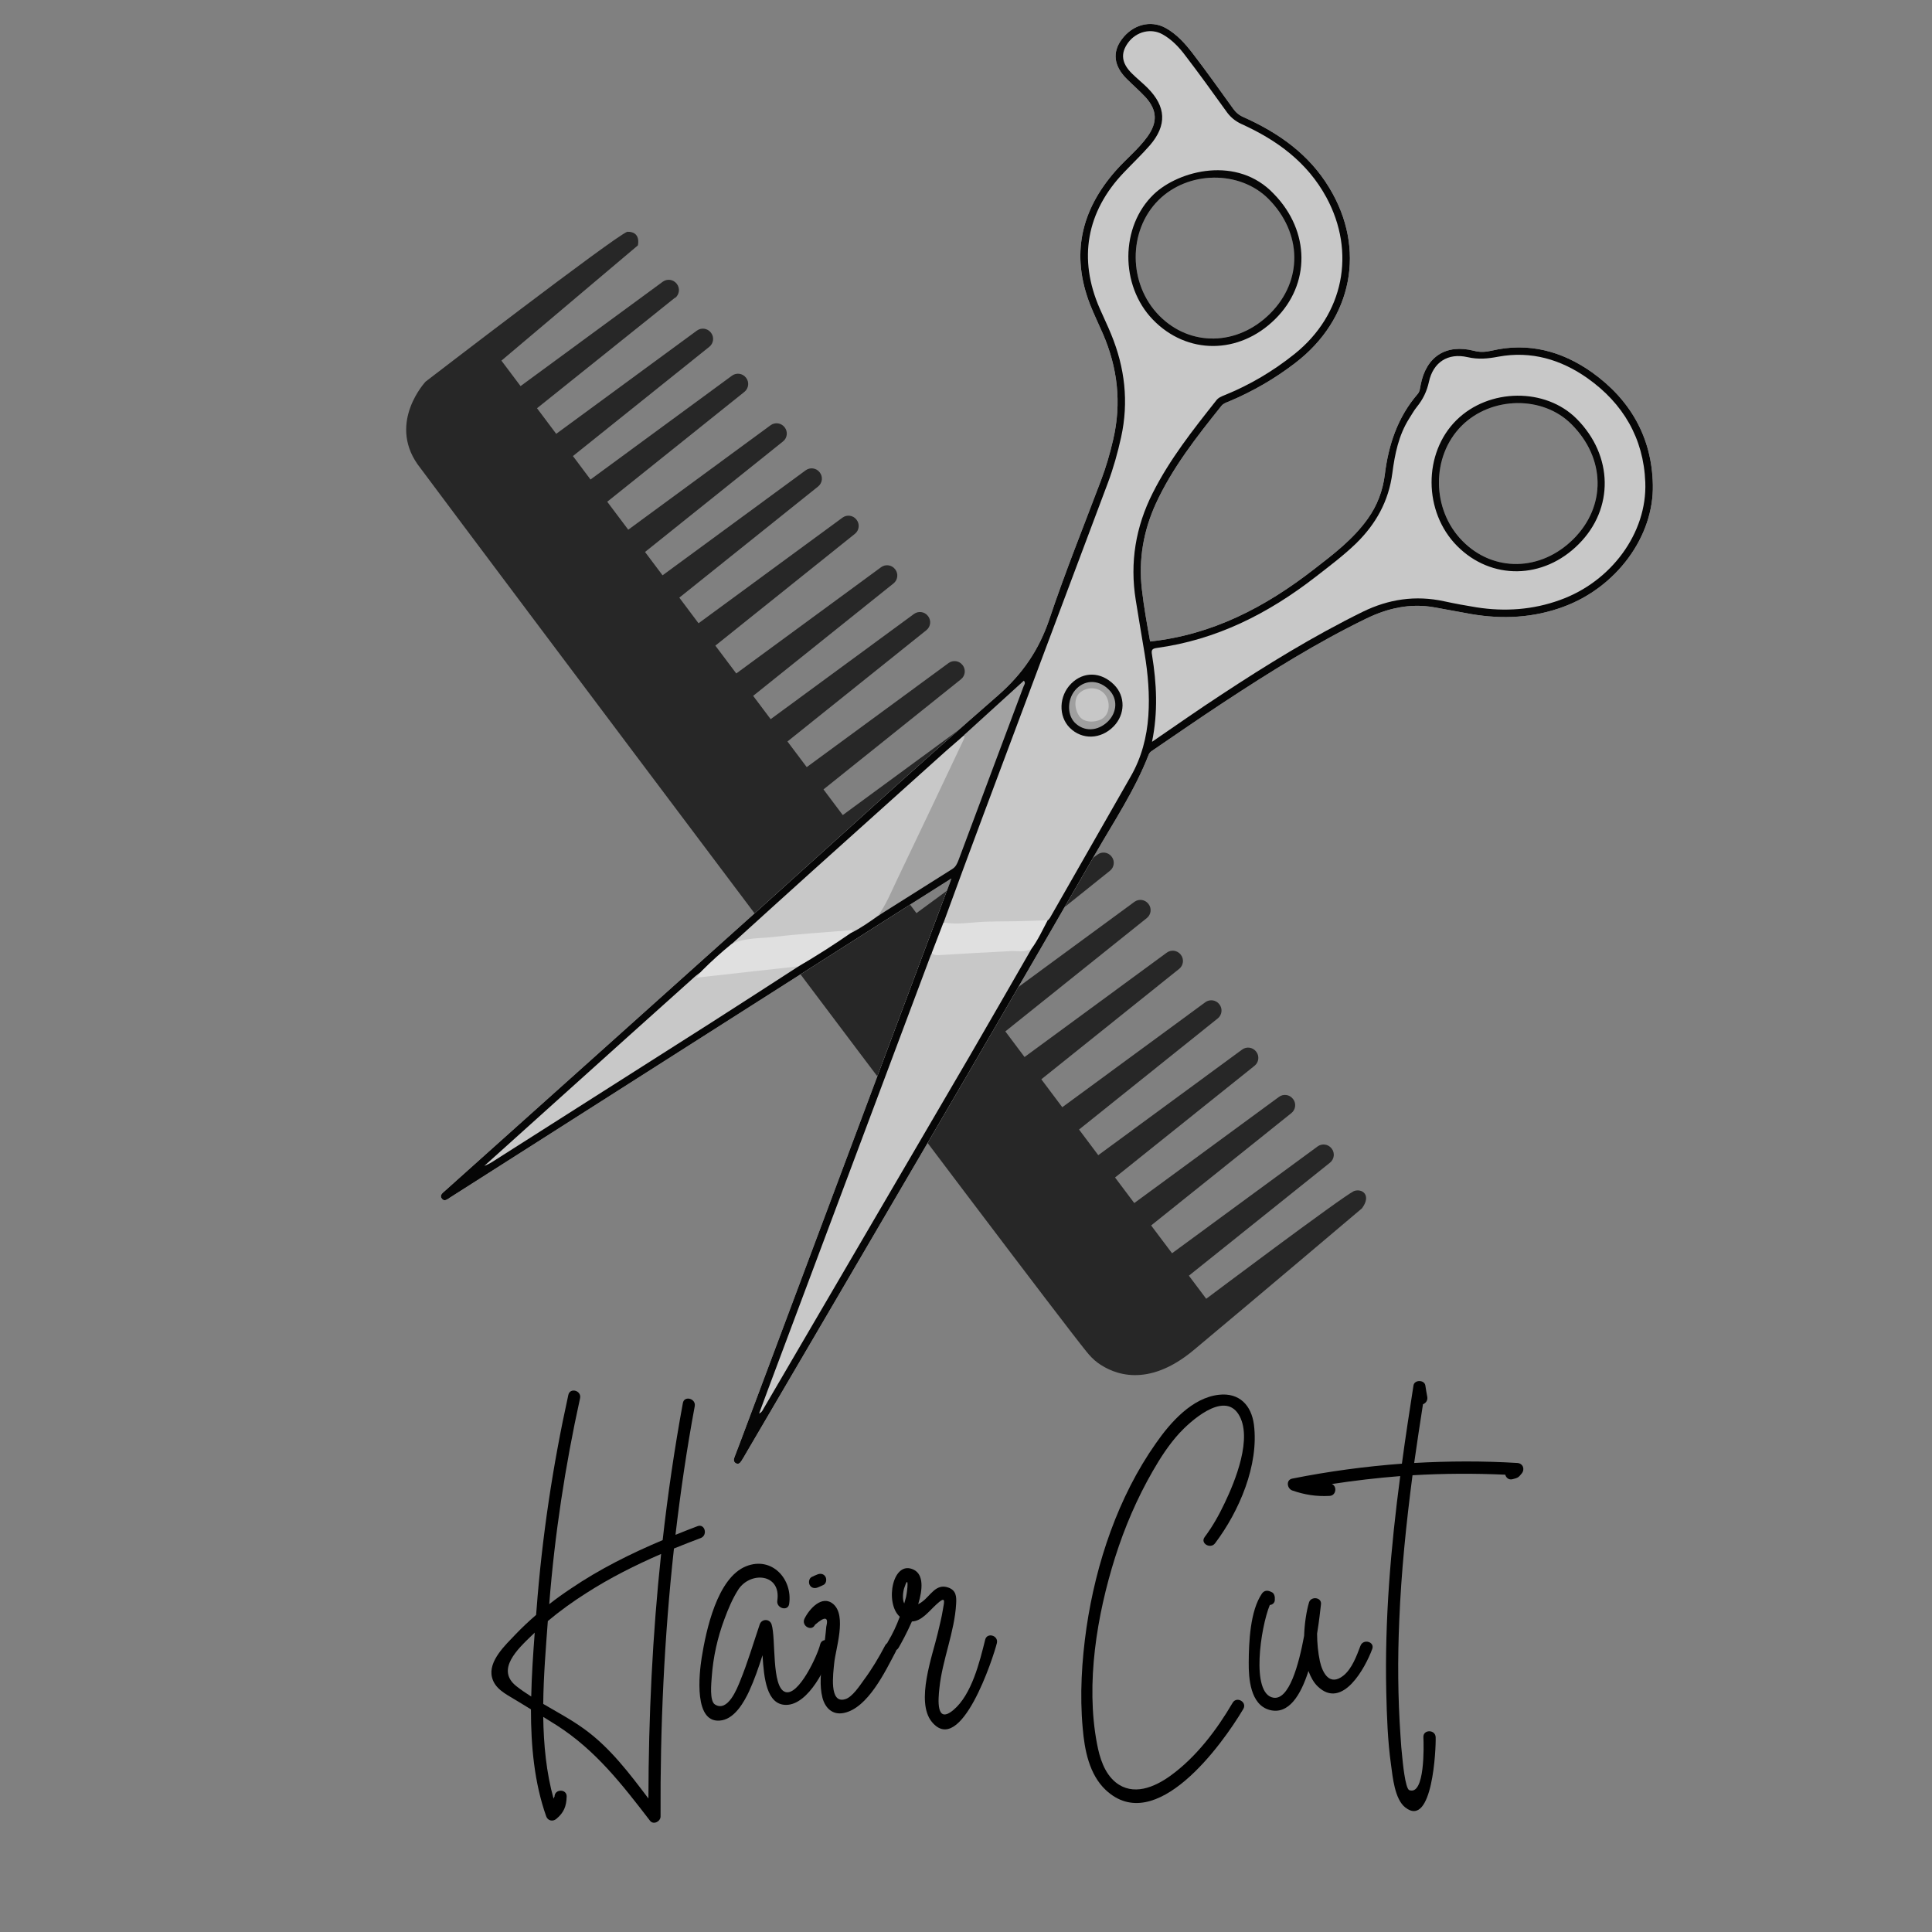
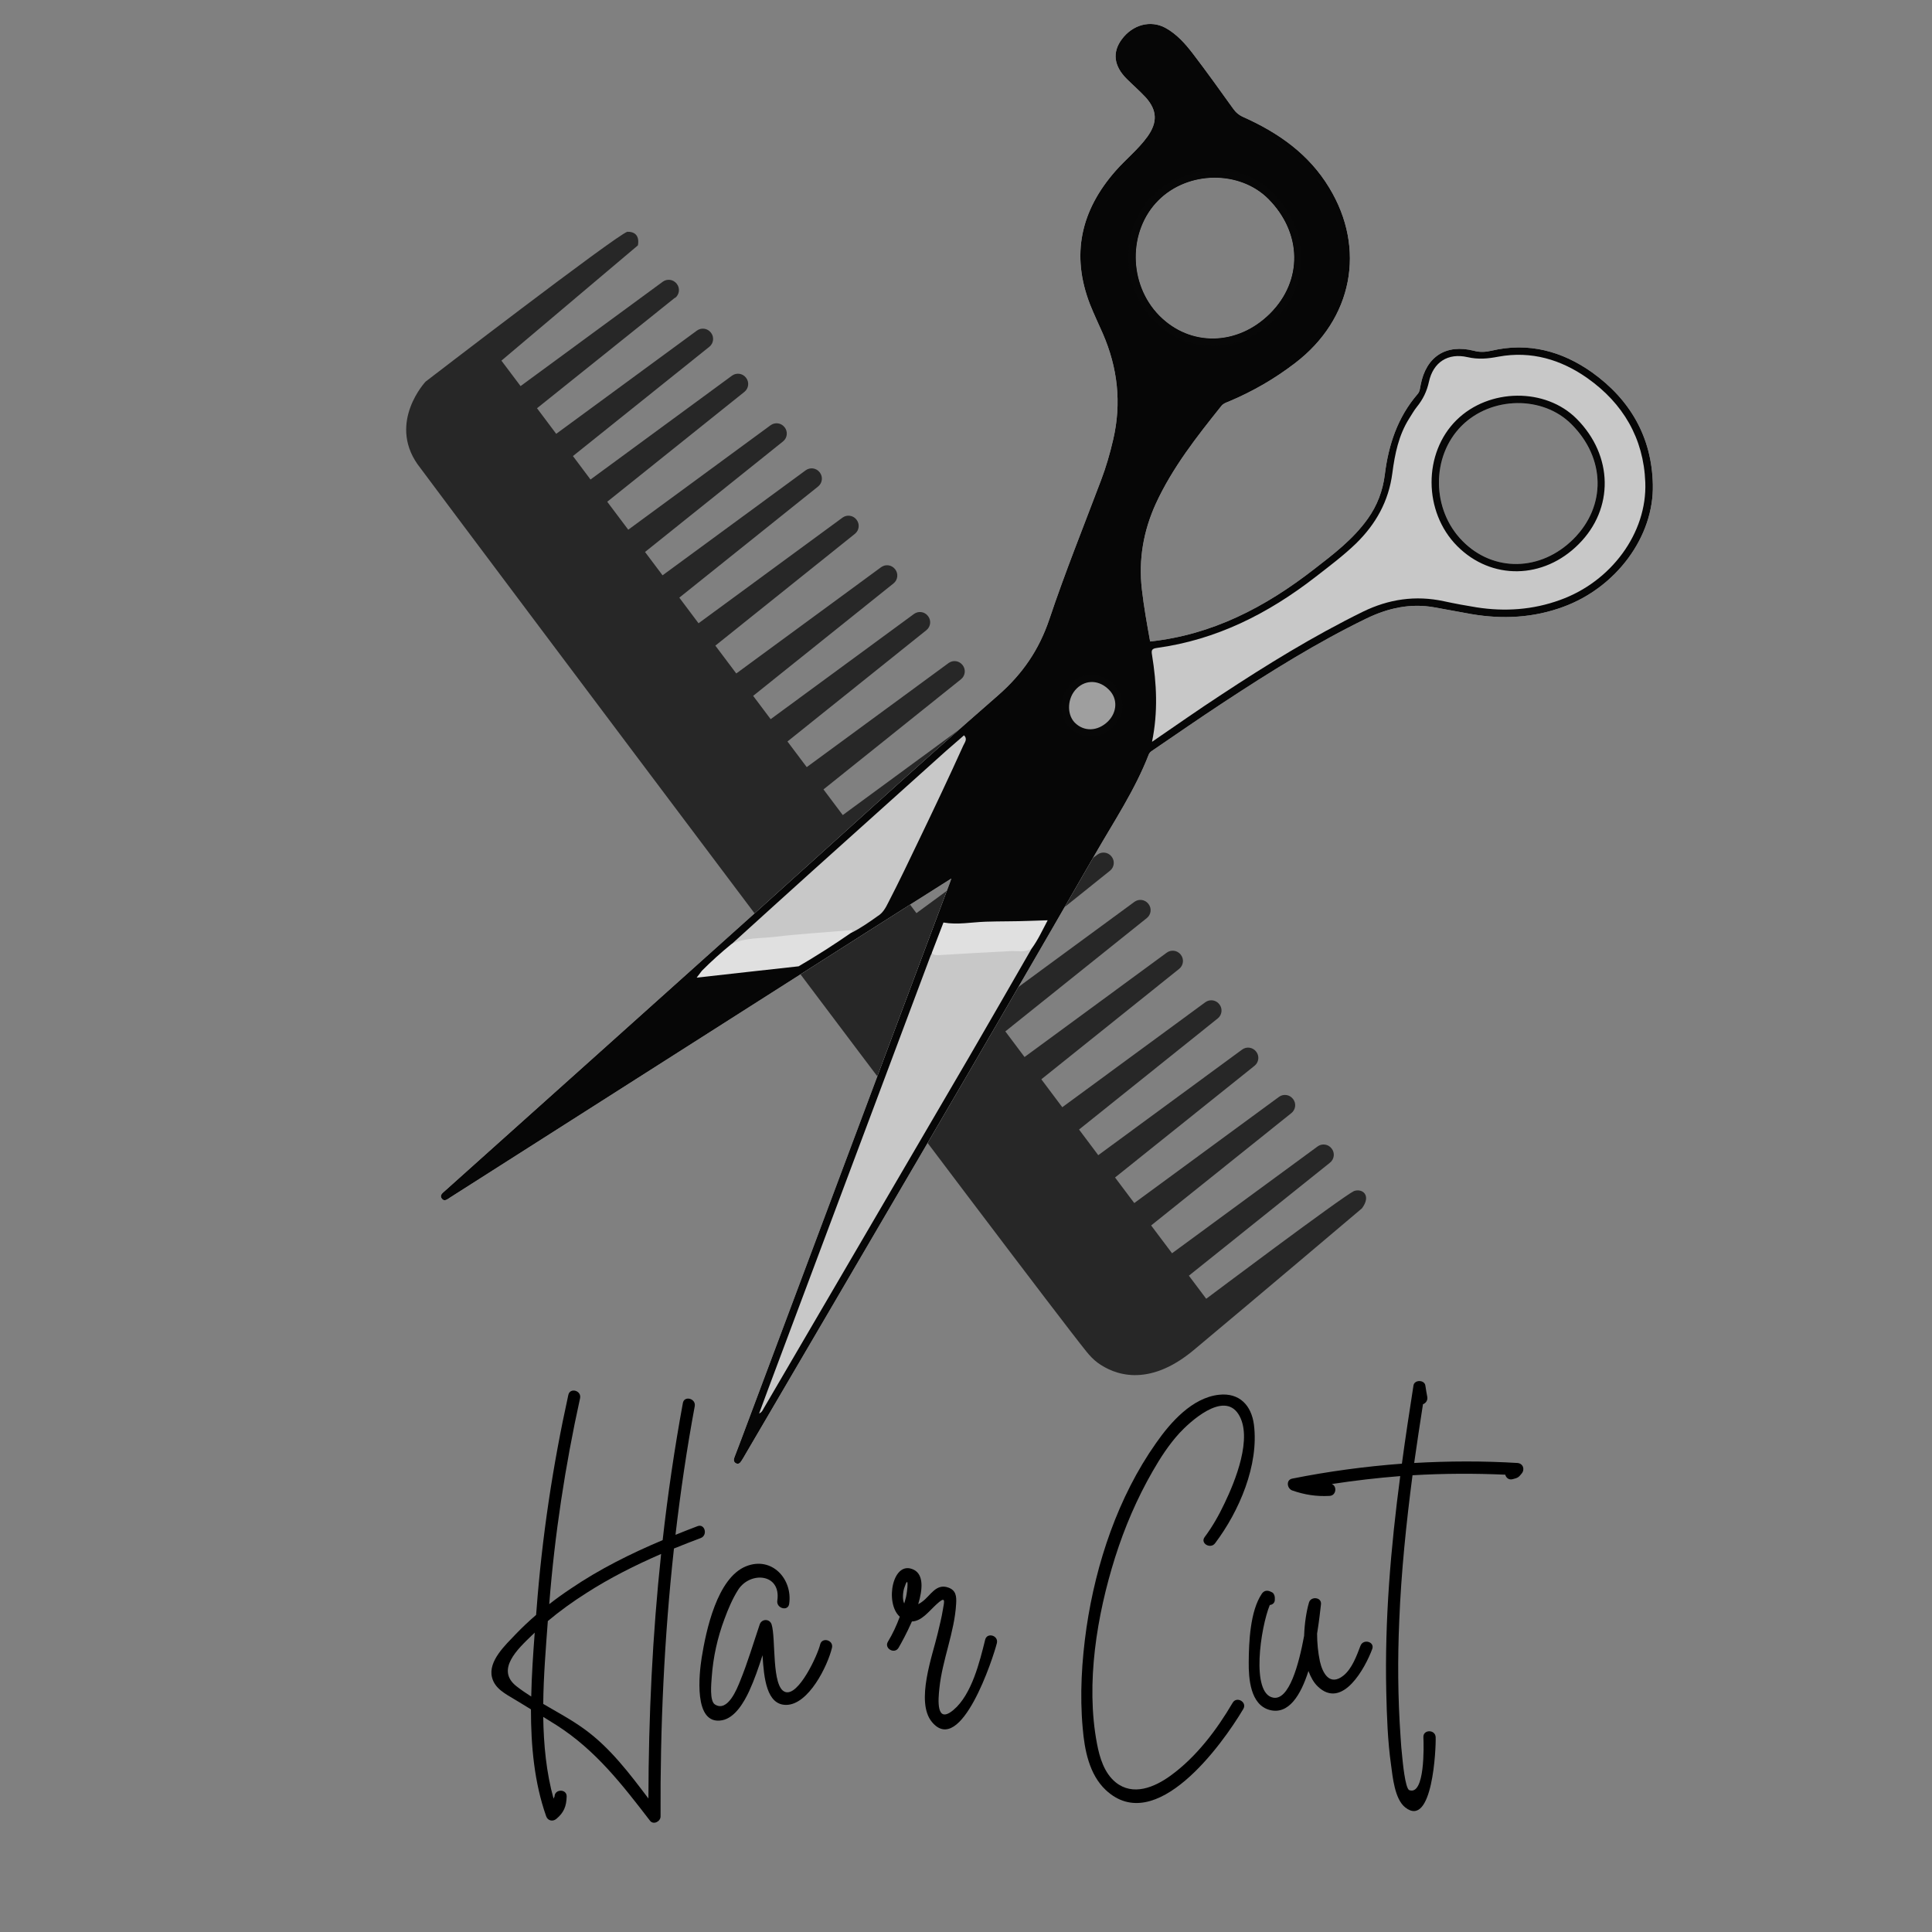
<svg xmlns="http://www.w3.org/2000/svg" height="750" version="1.0" viewBox="0 0 750 750" width="750">
  <rect x="0" y="0" width="750" height="750" fill="#808080" stroke="none" />
  <defs>
    <clipPath id="a">
      <path d="M 157 89 L 531 89 L 531 534 L 157 534 Z M 157 89" />
    </clipPath>
    <clipPath id="b">
      <path d="M 137.762 131.289 L 366.75 41.402 L 546.527 499.383 L 317.539 589.27 Z M 137.762 131.289" />
    </clipPath>
    <clipPath id="c">
      <path d="M 137.762 131.289 L 366.75 41.402 L 546.527 499.383 L 317.539 589.27 Z M 137.762 131.289" />
    </clipPath>
    <clipPath id="d">
      <path d="M 171 9 L 642 9 L 642 569 L 171 569 Z M 171 9" />
    </clipPath>
    <clipPath id="e">
      <path d="M 415.004 -158.641 L 873.207 299.562 L 415.004 757.77 L -43.203 299.562 Z M 415.004 -158.641" />
    </clipPath>
    <clipPath id="f">
      <path d="M 415.004 -158.641 L 873.207 299.562 L 415.004 757.77 L -43.203 299.562 Z M 415.004 -158.641" />
    </clipPath>
    <clipPath id="g">
      <path d="M 415.004 -158.641 L 873.207 299.562 L 415.004 757.77 L -43.203 299.562 Z M 415.004 -158.641" />
    </clipPath>
    <clipPath id="h">
-       <path d="M 366 12 L 522 12 L 522 360 L 366 360 Z M 366 12" />
-     </clipPath>
+       </clipPath>
    <clipPath id="i">
      <path d="M 415.004 -158.641 L 873.207 299.562 L 415.004 757.77 L -43.203 299.562 Z M 415.004 -158.641" />
    </clipPath>
    <clipPath id="j">
      <path d="M 415.004 -158.641 L 873.207 299.562 L 415.004 757.77 L -43.203 299.562 Z M 415.004 -158.641" />
    </clipPath>
    <clipPath id="k">
      <path d="M 415.004 -158.641 L 873.207 299.562 L 415.004 757.77 L -43.203 299.562 Z M 415.004 -158.641" />
    </clipPath>
    <clipPath id="l">
      <path d="M 447 137 L 639 137 L 639 288 L 447 288 Z M 447 137" />
    </clipPath>
    <clipPath id="m">
      <path d="M 415.004 -158.641 L 873.207 299.562 L 415.004 757.77 L -43.203 299.562 Z M 415.004 -158.641" />
    </clipPath>
    <clipPath id="n">
      <path d="M 415.004 -158.641 L 873.207 299.562 L 415.004 757.77 L -43.203 299.562 Z M 415.004 -158.641" />
    </clipPath>
    <clipPath id="o">
      <path d="M 415.004 -158.641 L 873.207 299.562 L 415.004 757.77 L -43.203 299.562 Z M 415.004 -158.641" />
    </clipPath>
    <clipPath id="p">
      <path d="M 294 368 L 401 368 L 401 549 L 294 549 Z M 294 368" />
    </clipPath>
    <clipPath id="q">
      <path d="M 415.004 -158.641 L 873.207 299.562 L 415.004 757.77 L -43.203 299.562 Z M 415.004 -158.641" />
    </clipPath>
    <clipPath id="r">
      <path d="M 415.004 -158.641 L 873.207 299.562 L 415.004 757.77 L -43.203 299.562 Z M 415.004 -158.641" />
    </clipPath>
    <clipPath id="s">
      <path d="M 415.004 -158.641 L 873.207 299.562 L 415.004 757.77 L -43.203 299.562 Z M 415.004 -158.641" />
    </clipPath>
    <clipPath id="t">
      <path d="M 284 285 L 375 285 L 375 367 L 284 367 Z M 284 285" />
    </clipPath>
    <clipPath id="u">
      <path d="M 415.004 -158.641 L 873.207 299.562 L 415.004 757.77 L -43.203 299.562 Z M 415.004 -158.641" />
    </clipPath>
    <clipPath id="v">
      <path d="M 415.004 -158.641 L 873.207 299.562 L 415.004 757.77 L -43.203 299.562 Z M 415.004 -158.641" />
    </clipPath>
    <clipPath id="w">
      <path d="M 415.004 -158.641 L 873.207 299.562 L 415.004 757.77 L -43.203 299.562 Z M 415.004 -158.641" />
    </clipPath>
    <clipPath id="x">
      <path d="M 188 374 L 311 374 L 311 453 L 188 453 Z M 188 374" />
    </clipPath>
    <clipPath id="y">
      <path d="M 415.004 -158.641 L 873.207 299.562 L 415.004 757.77 L -43.203 299.562 Z M 415.004 -158.641" />
    </clipPath>
    <clipPath id="z">
      <path d="M 415.004 -158.641 L 873.207 299.562 L 415.004 757.77 L -43.203 299.562 Z M 415.004 -158.641" />
    </clipPath>
    <clipPath id="A">
-       <path d="M 415.004 -158.641 L 873.207 299.562 L 415.004 757.77 L -43.203 299.562 Z M 415.004 -158.641" />
-     </clipPath>
+       </clipPath>
    <clipPath id="B">
-       <path d="M 340 264 L 398 264 L 398 356 L 340 356 Z M 340 264" />
-     </clipPath>
+       </clipPath>
    <clipPath id="C">
      <path d="M 415.004 -158.641 L 873.207 299.562 L 415.004 757.77 L -43.203 299.562 Z M 415.004 -158.641" />
    </clipPath>
    <clipPath id="D">
      <path d="M 415.004 -158.641 L 873.207 299.562 L 415.004 757.77 L -43.203 299.562 Z M 415.004 -158.641" />
    </clipPath>
    <clipPath id="E">
      <path d="M 415.004 -158.641 L 873.207 299.562 L 415.004 757.77 L -43.203 299.562 Z M 415.004 -158.641" />
    </clipPath>
    <clipPath id="F">
      <path d="M 270 361 L 331 361 L 331 380 L 270 380 Z M 270 361" />
    </clipPath>
    <clipPath id="G">
      <path d="M 415.004 -158.641 L 873.207 299.562 L 415.004 757.77 L -43.203 299.562 Z M 415.004 -158.641" />
    </clipPath>
    <clipPath id="H">
      <path d="M 415.004 -158.641 L 873.207 299.562 L 415.004 757.77 L -43.203 299.562 Z M 415.004 -158.641" />
    </clipPath>
    <clipPath id="I">
      <path d="M 415.004 -158.641 L 873.207 299.562 L 415.004 757.77 L -43.203 299.562 Z M 415.004 -158.641" />
    </clipPath>
    <clipPath id="J">
      <path d="M 361 357 L 407 357 L 407 371 L 361 371 Z M 361 357" />
    </clipPath>
    <clipPath id="K">
      <path d="M 415.004 -158.641 L 873.207 299.562 L 415.004 757.77 L -43.203 299.562 Z M 415.004 -158.641" />
    </clipPath>
    <clipPath id="L">
      <path d="M 415.004 -158.641 L 873.207 299.562 L 415.004 757.77 L -43.203 299.562 Z M 415.004 -158.641" />
    </clipPath>
    <clipPath id="M">
      <path d="M 415.004 -158.641 L 873.207 299.562 L 415.004 757.77 L -43.203 299.562 Z M 415.004 -158.641" />
    </clipPath>
    <clipPath id="N">
      <path d="M 438 66 L 506 66 L 506 135 L 438 135 Z M 438 66" />
    </clipPath>
    <clipPath id="O">
      <path d="M 415.004 -158.641 L 873.207 299.562 L 415.004 757.77 L -43.203 299.562 Z M 415.004 -158.641" />
    </clipPath>
    <clipPath id="P">
      <path d="M 415.004 -158.641 L 873.207 299.562 L 415.004 757.77 L -43.203 299.562 Z M 415.004 -158.641" />
    </clipPath>
    <clipPath id="Q">
      <path d="M 415.004 -158.641 L 873.207 299.562 L 415.004 757.77 L -43.203 299.562 Z M 415.004 -158.641" />
    </clipPath>
    <clipPath id="R">
      <path d="M 412 261 L 436 261 L 436 286 L 412 286 Z M 412 261" />
    </clipPath>
    <clipPath id="S">
      <path d="M 415.004 -158.641 L 873.207 299.562 L 415.004 757.77 L -43.203 299.562 Z M 415.004 -158.641" />
    </clipPath>
    <clipPath id="T">
      <path d="M 415.004 -158.641 L 873.207 299.562 L 415.004 757.77 L -43.203 299.562 Z M 415.004 -158.641" />
    </clipPath>
    <clipPath id="U">
      <path d="M 415.004 -158.641 L 873.207 299.562 L 415.004 757.77 L -43.203 299.562 Z M 415.004 -158.641" />
    </clipPath>
    <clipPath id="V">
      <path d="M 555 153 L 623 153 L 623 222 L 555 222 Z M 555 153" />
    </clipPath>
    <clipPath id="W">
      <path d="M 415.004 -158.641 L 873.207 299.562 L 415.004 757.77 L -43.203 299.562 Z M 415.004 -158.641" />
    </clipPath>
    <clipPath id="X">
      <path d="M 415.004 -158.641 L 873.207 299.562 L 415.004 757.77 L -43.203 299.562 Z M 415.004 -158.641" />
    </clipPath>
    <clipPath id="Y">
      <path d="M 415.004 -158.641 L 873.207 299.562 L 415.004 757.77 L -43.203 299.562 Z M 415.004 -158.641" />
    </clipPath>
    <clipPath id="Z">
      <path d="M 415 264 L 433 264 L 433 284 L 415 284 Z M 415 264" />
    </clipPath>
    <clipPath id="aa">
      <path d="M 415.004 -158.641 L 873.207 299.562 L 415.004 757.77 L -43.203 299.562 Z M 415.004 -158.641" />
    </clipPath>
    <clipPath id="ab">
      <path d="M 415.004 -158.641 L 873.207 299.562 L 415.004 757.77 L -43.203 299.562 Z M 415.004 -158.641" />
    </clipPath>
    <clipPath id="ac">
      <path d="M 415.004 -158.641 L 873.207 299.562 L 415.004 757.77 L -43.203 299.562 Z M 415.004 -158.641" />
    </clipPath>
    <clipPath id="ad">
      <path d="M 417 267 L 431 267 L 431 281 L 417 281 Z M 417 267" />
    </clipPath>
    <clipPath id="ae">
-       <path d="M 415.004 -158.641 L 873.207 299.562 L 415.004 757.77 L -43.203 299.562 Z M 415.004 -158.641" />
-     </clipPath>
+       </clipPath>
    <clipPath id="af">
      <path d="M 415.004 -158.641 L 873.207 299.562 L 415.004 757.77 L -43.203 299.562 Z M 415.004 -158.641" />
    </clipPath>
    <clipPath id="ag">
      <path d="M 415.004 -158.641 L 873.207 299.562 L 415.004 757.77 L -43.203 299.562 Z M 415.004 -158.641" />
    </clipPath>
  </defs>
  <g clip-path="url(#a)">
    <g clip-path="url(#b)">
      <g clip-path="url(#c)">
        <path d="M 262.105 115.648 C 263.766 114.312 264.051 111.883 262.746 110.207 L 262.672 110.121 C 261.367 108.445 258.98 108.129 257.281 109.367 L 202.086 149.879 L 201.73 149.41 L 194.652 140 L 247.617 95.262 C 247.617 95.262 249.023 89.84 243.504 89.973 C 238.574 91.754 165.211 148.148 165.211 148.148 C 165.211 148.148 150.645 163.703 162.016 180.121 C 174.848 197.508 403.027 501.543 421.719 524.637 C 423.055 526.301 424.504 527.859 426.254 529.113 C 432.16 533.359 445.438 539.082 463.391 524.105 C 488.07 503.496 528.695 469.086 528.695 469.086 C 532.488 464.02 528.891 461.207 525.586 462.375 C 520.531 464.91 468.254 504.184 468.254 504.184 L 461.523 495.223 L 516.32 451.328 C 517.984 449.988 518.266 447.559 516.961 445.883 L 516.891 445.797 C 515.586 444.121 513.199 443.805 511.496 445.043 L 454.984 486.512 L 446.867 475.719 L 501.332 432.086 C 502.996 430.75 503.277 428.316 501.973 426.645 L 501.898 426.559 C 500.598 424.883 498.207 424.562 496.508 425.801 L 440.32 467.031 L 432.863 457.098 L 487.027 413.719 C 488.691 412.383 488.973 409.949 487.668 408.273 L 487.594 408.188 C 486.293 406.512 483.902 406.195 482.203 407.434 L 426.344 448.438 L 418.883 438.488 L 472.738 395.344 C 474.402 394.008 474.684 391.574 473.379 389.898 L 473.309 389.812 C 472.004 388.141 469.613 387.82 467.914 389.059 L 412.379 429.82 L 404.246 418.977 L 457.766 376.098 C 459.43 374.758 459.711 372.328 458.406 370.652 L 458.336 370.566 C 457.031 368.891 454.641 368.574 452.941 369.812 L 397.73 410.332 L 390.27 400.387 L 445.211 356.375 C 446.875 355.039 447.156 352.605 445.852 350.93 L 445.781 350.844 C 444.477 349.172 442.09 348.852 440.387 350.09 L 383.715 391.68 L 376.273 381.781 L 430.906 338.008 C 432.57 336.668 432.852 334.238 431.547 332.562 L 431.477 332.477 C 430.172 330.801 427.785 330.484 426.082 331.723 L 369.734 373.07 L 362.285 363.156 L 416.621 319.633 C 418.281 318.293 418.562 315.863 417.262 314.188 L 417.188 314.102 C 415.883 312.426 413.496 312.109 411.793 313.348 L 355.758 354.477 L 348.305 344.547 L 402.32 301.281 C 403.984 299.941 404.266 297.512 402.961 295.836 L 402.891 295.75 C 401.586 294.074 399.199 293.758 397.496 294.996 L 341.785 335.883 L 333.656 325.059 L 387.355 282.051 C 389.016 280.711 389.301 278.281 387.996 276.605 L 387.922 276.52 C 386.617 274.844 384.23 274.527 382.531 275.766 L 327.16 316.406 L 319.676 306.449 L 373.066 263.676 C 374.73 262.336 375.012 259.906 373.707 258.23 L 373.637 258.145 C 372.332 256.469 369.941 256.152 368.242 257.391 L 313.176 297.797 L 305.691 287.84 L 359.633 244.621 C 361.297 243.285 361.578 240.855 360.273 239.18 L 360.203 239.094 C 358.898 237.418 356.512 237.098 354.809 238.336 L 299.172 279.176 L 292.371 270.133 L 346.879 226.465 C 348.539 225.129 348.82 222.695 347.516 221.02 L 347.445 220.934 C 346.141 219.258 343.754 218.941 342.051 220.18 L 285.82 261.441 L 277.699 250.633 L 331.887 207.223 C 333.551 205.887 333.832 203.457 332.527 201.781 L 332.457 201.695 C 331.152 200.02 328.762 199.699 327.062 200.941 L 271.172 241.953 L 263.711 232.008 L 317.598 188.848 C 319.262 187.512 319.543 185.082 318.238 183.406 L 318.168 183.32 C 316.863 181.645 314.477 181.328 312.773 182.566 L 257.207 223.34 L 250.398 214.277 L 303.98 171.352 C 305.641 170.016 305.922 167.586 304.621 165.91 L 304.547 165.824 C 303.242 164.148 300.855 163.832 299.152 165.07 L 243.887 205.633 L 235.727 194.777 L 288.988 152.113 C 290.652 150.773 290.934 148.344 289.629 146.668 L 289.559 146.582 C 288.254 144.906 285.867 144.59 284.164 145.828 L 229.234 186.145 L 222.414 177.047 L 275.371 134.617 C 277.031 133.281 277.312 130.848 276.012 129.172 L 275.938 129.086 C 274.633 127.41 272.246 127.094 270.543 128.332 L 215.922 168.414 L 208.469 158.48 L 261.988 115.602 Z M 262.105 115.648" fill="#272727" />
      </g>
    </g>
  </g>
  <g clip-path="url(#d)">
    <g clip-path="url(#e)">
      <g clip-path="url(#f)">
        <g clip-path="url(#g)">
          <path d="M 287.805 567.156 C 288.402 566.285 288.906 565.324 289.453 564.406 C 334.816 486.879 380.363 409.441 425.129 331.594 C 432.414 318.898 440.617 306.664 445.93 292.918 C 446.113 292.461 446.48 292.004 446.895 291.684 C 456.332 285.266 465.68 278.762 475.258 272.484 C 493.125 260.754 511.227 249.438 530.469 240.09 C 538.809 236.055 547.562 234.086 556.863 235.781 C 561.629 236.605 566.438 237.57 571.203 238.395 C 583.348 240.457 595.305 239.859 606.945 235.551 C 627.379 228.039 642.09 208.379 641.629 188.129 C 641.266 169.707 632.832 155.137 618.035 144.555 C 606.395 136.305 593.336 132.777 579.086 136.121 C 576.703 136.672 574.551 136.809 572.168 136.168 C 561.352 133.418 553.609 138.414 551.5 149.41 C 551.227 150.691 551.227 151.977 550.266 153.031 C 542.52 162.055 538.992 172.73 537.574 184.324 C 536.793 190.512 534.641 196.238 530.973 201.371 C 525.293 209.344 517.688 215.117 510.035 221.027 C 491.203 235.645 470.719 246.41 446.48 249.023 C 445.289 242.426 444.055 235.598 443.273 228.77 C 441.945 217.18 443.871 206.18 448.637 195.645 C 455.094 181.574 464.582 169.523 474.156 157.566 C 474.844 156.695 475.852 156.328 476.906 155.918 C 486.207 152.023 494.867 147.027 502.84 140.887 C 525.062 123.887 530.426 96.531 515.992 72.844 C 508.156 59.875 496.379 51.582 482.77 45.488 C 480.984 44.711 479.746 43.656 478.648 42.098 C 473.562 34.996 468.477 27.895 463.16 20.93 C 460.137 16.988 456.836 13.23 452.391 10.801 C 446.617 7.688 439.699 9.566 435.484 15.246 C 431.727 20.289 432.367 25.602 437.363 30.598 C 439.793 33.027 442.449 35.316 444.785 37.836 C 449.277 42.879 449.367 47.551 445.426 53.051 C 441.852 57.996 437.09 61.754 433.102 66.293 C 419.586 81.641 415.645 98.871 423.16 118.207 C 424.672 122.008 426.457 125.719 428.105 129.477 C 433.879 142.766 435.438 156.422 432.141 170.625 C 430.902 175.984 429.391 181.254 427.422 186.434 C 420.637 204.395 413.445 222.219 407.352 240.41 C 403.316 252.324 396.949 261.625 387.418 269.965 C 355.48 297.777 324.324 326.367 292.844 354.641 C 252.844 390.516 212.797 426.441 172.75 462.273 C 171.789 463.145 170.414 464.059 171.605 465.434 C 172.613 466.535 173.711 465.527 174.719 464.883 C 228.652 430.562 282.582 396.152 336.512 361.832 C 347.234 355.051 357.957 348.18 369.32 341.031 C 368.68 342.773 368.355 343.824 367.898 344.926 L 287.758 558.77 C 286.887 561.105 285.973 563.398 285.102 565.734 C 284.734 566.652 284.781 567.523 285.652 568.027 C 286.66 568.574 287.301 567.934 287.805 567.156 Z M 493.082 121.688 C 480.434 134.336 462.016 134.703 450.008 122.512 C 437.957 110.277 437.82 89.613 449.688 77.746 C 461.191 66.246 481.215 66.016 492.395 77.195 C 505.5 90.484 505.773 108.996 493.082 121.688 Z M 567.402 165.309 C 578.902 153.809 598.926 153.488 610.059 164.715 C 623.258 177.91 623.578 196.469 610.84 209.207 C 598.191 221.852 579.773 222.219 567.723 210.074 C 555.719 197.887 555.535 177.176 567.402 165.309 Z M 567.402 165.309" fill="#fdfdfd" />
          <path d="M 287.805 567.156 C 288.402 566.285 288.906 565.324 289.453 564.406 C 334.816 486.879 380.363 409.441 425.129 331.594 C 432.414 318.898 440.617 306.664 445.93 292.918 C 446.113 292.461 446.48 292.004 446.895 291.684 C 456.332 285.266 465.68 278.762 475.258 272.484 C 493.125 260.754 511.227 249.438 530.469 240.09 C 538.809 236.055 547.562 234.086 556.863 235.781 C 561.629 236.605 566.438 237.57 571.203 238.395 C 583.348 240.457 595.305 239.859 606.945 235.551 C 627.379 228.039 642.09 208.379 641.629 188.129 C 641.266 169.707 632.832 155.137 618.035 144.555 C 606.395 136.305 593.336 132.777 579.086 136.121 C 576.703 136.672 574.551 136.809 572.168 136.168 C 561.352 133.418 553.609 138.414 551.5 149.41 C 551.227 150.691 551.227 151.977 550.266 153.031 C 542.52 162.055 538.992 172.73 537.574 184.324 C 536.793 190.512 534.641 196.238 530.973 201.371 C 525.293 209.344 517.688 215.117 510.035 221.027 C 491.203 235.645 470.719 246.41 446.48 249.023 C 445.289 242.426 444.055 235.598 443.273 228.77 C 441.945 217.18 443.871 206.18 448.637 195.645 C 455.094 181.574 464.582 169.523 474.156 157.566 C 474.844 156.695 475.852 156.328 476.906 155.918 C 486.207 152.023 494.867 147.027 502.84 140.887 C 525.062 123.887 530.426 96.531 515.992 72.844 C 508.156 59.875 496.379 51.582 482.77 45.488 C 480.984 44.711 479.746 43.656 478.648 42.098 C 473.562 34.996 468.477 27.895 463.16 20.93 C 460.137 16.988 456.836 13.23 452.391 10.801 C 446.617 7.688 439.699 9.566 435.484 15.246 C 431.727 20.289 432.367 25.602 437.363 30.598 C 439.793 33.027 442.449 35.316 444.785 37.836 C 449.277 42.879 449.367 47.551 445.426 53.051 C 441.852 57.996 437.09 61.754 433.102 66.293 C 419.586 81.641 415.645 98.871 423.16 118.207 C 424.672 122.008 426.457 125.719 428.105 129.477 C 433.879 142.766 435.438 156.422 432.141 170.625 C 430.902 175.984 429.391 181.254 427.422 186.434 C 420.637 204.395 413.445 222.219 407.352 240.41 C 403.316 252.324 396.949 261.625 387.418 269.965 C 355.48 297.777 324.324 326.367 292.844 354.641 C 252.844 390.516 212.797 426.441 172.75 462.273 C 171.789 463.145 170.414 464.059 171.605 465.434 C 172.613 466.535 173.711 465.527 174.719 464.883 C 228.652 430.562 282.582 396.152 336.512 361.832 C 347.234 355.051 357.957 348.18 369.32 341.031 C 368.68 342.773 368.355 343.824 367.898 344.926 L 287.758 558.77 C 286.887 561.105 285.973 563.398 285.102 565.734 C 284.734 566.652 284.781 567.523 285.652 568.027 C 286.66 568.574 287.301 567.934 287.805 567.156 Z M 493.082 121.688 C 480.434 134.336 462.016 134.703 450.008 122.512 C 437.957 110.277 437.82 89.613 449.688 77.746 C 461.191 66.246 481.215 66.016 492.395 77.195 C 505.5 90.484 505.773 108.996 493.082 121.688 Z M 567.402 165.309 C 578.902 153.809 598.926 153.488 610.059 164.715 C 623.258 177.91 623.578 196.469 610.84 209.207 C 598.191 221.852 579.773 222.219 567.723 210.074 C 555.719 197.887 555.535 177.176 567.402 165.309 Z M 567.402 165.309" fill="#060606" />
        </g>
      </g>
    </g>
  </g>
  <g clip-path="url(#h)">
    <g clip-path="url(#i)">
      <g clip-path="url(#j)">
        <g clip-path="url(#k)">
          <path d="M 407.762 356.016 C 418.117 337.871 428.52 319.68 438.875 301.535 C 443.137 294.156 445.199 286.23 445.793 277.844 C 446.344 269.688 445.656 261.672 444.328 253.652 C 443.184 246.734 441.992 239.859 440.891 232.895 C 438.555 218.371 440.844 204.531 447.488 191.383 C 454.086 178.277 463.113 166.867 472.141 155.457 C 472.965 154.359 474.156 153.898 475.395 153.395 C 485.246 149.41 494.273 144.047 502.613 137.359 C 521.582 122.148 526.484 98 514.891 76.602 C 507.469 62.945 495.691 54.379 481.945 48.145 C 479.379 46.953 477.5 45.352 475.898 43.016 C 470.719 35.82 465.59 28.672 460.18 21.617 C 457.707 18.316 454.867 15.293 451.199 13.277 C 446.758 10.848 441.121 12.27 437.957 16.531 C 434.891 20.699 435.348 24.551 439.473 28.582 C 441.395 30.504 443.504 32.156 445.426 34.078 C 452.715 41.363 453.078 48.605 446.391 56.395 C 443.184 60.059 439.652 63.406 436.309 66.934 C 421.738 82.145 418.484 100.52 426.914 119.766 C 428.383 123.156 429.984 126.406 431.359 129.797 C 436.676 142.719 438.234 156.008 435.211 169.754 C 433.879 175.758 432.23 181.715 430.078 187.441 C 413.902 230.465 397.773 273.445 381.691 316.473 C 376.512 330.262 371.426 344.148 366.34 358.031 C 367.348 359.773 369.043 359.176 370.418 359.086 C 380.867 358.441 391.312 358.078 401.805 358.215 C 403.594 358.258 405.242 357.711 406.848 357.207 C 407.074 356.887 407.535 356.52 407.762 356.016 Z M 450.008 122.512 C 437.957 110.277 437.82 89.613 449.688 77.746 C 461.191 66.246 481.215 66.016 492.395 77.195 C 505.543 90.438 505.82 108.949 493.082 121.688 C 480.434 134.336 462.016 134.703 450.008 122.512 Z M 450.008 122.512" fill="#c8c8c8" />
        </g>
      </g>
    </g>
  </g>
  <g clip-path="url(#l)">
    <g clip-path="url(#m)">
      <g clip-path="url(#n)">
        <g clip-path="url(#o)">
          <path d="M 638.699 187.211 C 638.059 170.168 630.086 156.605 616.293 146.844 C 605.984 139.559 594.391 136.121 581.699 138.457 C 577.621 139.238 573.863 139.605 569.691 138.641 C 562.086 136.902 556.359 140.613 554.711 148.219 C 553.883 151.977 552.371 155.047 550.035 157.934 C 548.891 159.352 548.02 160.957 547.012 162.516 C 542.934 168.977 541.469 176.305 540.504 183.684 C 539.086 194.543 534.137 203.434 526.348 211.039 C 521.445 215.758 515.992 219.836 510.629 224.004 C 492.301 238.211 472.234 248.383 449 251.543 C 446.984 251.82 446.941 252.598 447.215 254.246 C 449 265.289 449.598 276.332 447.215 287.973 C 456.469 281.648 465.176 275.508 474.109 269.688 C 491.844 258.004 509.941 246.871 529.051 237.477 C 539.086 232.574 549.531 231.016 560.527 233.398 C 564.742 234.316 569.004 235.094 573.266 235.781 C 584.219 237.477 595.031 236.742 605.523 232.941 C 625.457 225.84 639.477 206.867 638.699 187.211 Z M 567.77 210.031 C 555.672 197.844 555.535 177.176 567.402 165.309 C 578.902 153.809 598.926 153.488 610.059 164.715 C 623.258 177.91 623.578 196.469 610.84 209.207 C 598.191 221.852 579.773 222.219 567.77 210.031 Z M 567.77 210.031" fill="#c8c8c8" />
        </g>
      </g>
    </g>
  </g>
  <g clip-path="url(#p)">
    <g clip-path="url(#q)">
      <g clip-path="url(#r)">
        <g clip-path="url(#s)">
          <path d="M 400.477 368.25 C 392.414 382.27 384.348 396.289 376.238 410.266 C 349.664 455.719 323.133 501.129 296.555 546.582 C 296.098 547.316 295.871 548.188 294.68 548.734 C 295.961 545.254 297.152 542.047 298.344 538.84 C 319.285 482.891 340.27 426.898 361.254 370.996 C 361.391 370.676 361.531 370.449 361.668 370.129 C 373.992 369.531 386.273 368.707 398.598 368.203 C 399.242 368.109 399.836 367.973 400.477 368.25 Z M 400.477 368.25" fill="#c8c8c8" />
        </g>
      </g>
    </g>
  </g>
  <g clip-path="url(#t)">
    <g clip-path="url(#u)">
      <g clip-path="url(#v)">
        <g clip-path="url(#w)">
          <path d="M 284 366.508 C 294.633 356.887 305.215 347.219 315.895 337.641 C 332.984 322.289 350.074 306.941 367.164 291.59 C 369.504 289.527 371.887 287.512 374.223 285.449 C 375.734 286.961 374.453 288.246 373.902 289.527 C 368.402 301.719 362.676 313.77 356.902 325.773 C 352.961 334.02 349.02 342.27 344.805 350.426 C 343.797 352.441 342.699 354.457 340.684 355.648 C 337.43 357.984 334.176 360.23 330.602 362.062 C 324.508 361.832 318.457 362.934 312.41 363.391 C 304.805 363.941 297.289 364.949 289.684 365.59 C 287.805 365.727 286.109 367.332 284 366.508 Z M 284 366.508" fill="#c8c8c8" />
        </g>
      </g>
    </g>
  </g>
  <g clip-path="url(#x)">
    <g clip-path="url(#y)">
      <g clip-path="url(#z)">
        <g clip-path="url(#A)">
          <path d="M 310.027 375.121 C 298.711 382.406 287.391 389.785 276.027 397.023 C 247.805 414.984 219.625 432.902 191.398 450.863 C 190.344 451.551 189.199 452.145 188.008 452.605 C 197.766 443.852 207.527 435.008 217.289 426.258 C 234.699 410.586 252.109 394.914 269.566 379.293 C 270.531 378.422 271.586 377.734 272.594 376.91 C 272.777 378.191 271.906 378.695 271.445 378.969 C 276.762 377.961 282.629 377.504 288.492 376.77 C 294.77 375.992 301.094 375.352 307.371 374.754 C 308.285 374.57 309.34 374.16 310.027 375.121 Z M 310.027 375.121" fill="#c8c8c8" />
        </g>
      </g>
    </g>
  </g>
  <g clip-path="url(#B)">
    <g clip-path="url(#C)">
      <g clip-path="url(#D)">
        <g clip-path="url(#E)">
          <path d="M 340.727 355.602 C 343.934 351.387 345.859 346.438 348.152 341.672 C 356.809 323.664 365.332 305.613 373.902 287.512 C 374.27 286.781 374.543 286.137 374.223 285.359 C 381.965 278.348 389.664 271.293 397.453 264.234 C 398.277 265.152 397.59 265.84 397.363 266.434 C 388.93 288.98 380.453 311.477 372.07 333.977 C 371.566 335.305 370.969 336.539 369.73 337.32 C 360.062 343.414 350.395 349.508 340.727 355.602 Z M 340.727 355.602" fill="#a2a2a2" />
        </g>
      </g>
    </g>
  </g>
  <g clip-path="url(#F)">
    <g clip-path="url(#G)">
      <g clip-path="url(#H)">
        <g clip-path="url(#I)">
          <path d="M 310.027 375.121 C 297.016 376.586 284 377.961 270.438 379.52 C 271.309 378.375 271.906 377.598 272.5 376.816 C 276.121 373.195 279.922 369.762 283.91 366.508 C 289.27 363.895 295.227 364.355 300.863 363.668 C 310.441 362.52 320.062 361.973 329.684 361.145 C 330.281 361.102 331.473 360.551 330.555 362.016 C 323.957 366.598 317.086 370.996 310.027 375.121 Z M 310.027 375.121" fill="#e0e0e0" />
        </g>
      </g>
    </g>
  </g>
  <g clip-path="url(#J)">
    <g clip-path="url(#K)">
      <g clip-path="url(#L)">
        <g clip-path="url(#M)">
          <path d="M 400.477 368.25 C 397.957 369.852 394.98 369.074 392.277 369.211 C 383.066 369.715 373.902 370.172 364.691 370.77 C 363.594 370.859 362.539 370.812 361.668 370.035 C 363.18 366.051 364.738 362.109 366.25 358.121 C 371.703 359.086 377.199 357.984 382.609 357.801 C 388.289 357.617 393.973 357.711 399.699 357.48 C 402.035 357.434 404.371 357.297 406.711 357.25 C 404.738 360.965 402.996 364.812 400.477 368.25 Z M 400.477 368.25" fill="#e0e0e0" />
        </g>
      </g>
    </g>
  </g>
  <g clip-path="url(#N)">
    <g clip-path="url(#O)">
      <g clip-path="url(#P)">
        <g clip-path="url(#Q)">
          <path d="M 494.547 75.316 C 480.344 60.195 457.617 66.152 447.902 75.41 C 434.844 87.918 434.75 110.828 447.535 124.07 C 460.777 137.77 480.984 137.727 494.961 123.934 C 508.797 110.371 508.613 89.75 494.547 75.316 Z M 450.008 122.512 C 437.957 110.277 437.82 89.613 449.688 77.746 C 461.191 66.246 481.215 66.016 492.395 77.195 C 505.543 90.438 505.82 108.949 493.082 121.688 C 480.434 134.336 462.016 134.703 450.008 122.512 Z M 450.008 122.512" fill="#070707" />
        </g>
      </g>
    </g>
  </g>
  <g clip-path="url(#R)">
    <g clip-path="url(#S)">
      <g clip-path="url(#T)">
        <g clip-path="url(#U)">
          <path d="M 415.277 282.52 C 410.789 278.027 411.062 270.148 415.828 265.383 C 420.637 260.57 427.422 260.754 432.461 265.793 C 436.949 270.285 436.859 277.34 432.277 282.016 C 427.328 287.055 420.043 287.285 415.277 282.52 Z M 415.277 282.52" fill="#070707" />
        </g>
      </g>
    </g>
  </g>
  <g clip-path="url(#V)">
    <g clip-path="url(#W)">
      <g clip-path="url(#X)">
        <g clip-path="url(#Y)">
          <path d="M 612.078 162.605 C 599.98 150.418 578.031 150.648 565.43 163.062 C 552.418 175.895 552.512 198.711 565.66 211.953 C 578.902 225.289 599.156 225.012 612.855 211.223 C 626.602 197.477 626.281 176.902 612.078 162.605 Z M 567.77 210.031 C 555.672 197.844 555.535 177.176 567.402 165.309 C 578.902 153.809 598.926 153.488 610.059 164.715 C 623.258 177.91 623.578 196.469 610.84 209.207 C 598.191 221.852 579.773 222.219 567.77 210.031 Z M 567.77 210.031" fill="#070707" />
        </g>
      </g>
    </g>
  </g>
  <g clip-path="url(#Z)">
    <g clip-path="url(#aa)">
      <g clip-path="url(#ab)">
        <g clip-path="url(#ac)">
          <path d="M 430.125 280.043 C 426.09 283.984 420.73 284.121 417.156 280.457 C 413.996 277.113 414.359 270.789 417.98 267.262 C 421.648 263.688 426.871 263.961 430.629 267.902 C 433.926 271.293 433.699 276.469 430.125 280.043 Z M 430.125 280.043" fill="#9f9f9f" />
        </g>
      </g>
    </g>
  </g>
  <g clip-path="url(#ad)">
    <g clip-path="url(#ae)">
      <g clip-path="url(#af)">
        <g clip-path="url(#ag)">
          <path d="M 428.566 269.141 C 430.949 271.613 431.039 276.285 428.566 278.484 C 426.41 280.457 421.281 280.914 419.219 278.305 C 417.109 275.645 416.789 271.293 418.941 269.141 C 421.602 266.574 426.047 266.527 428.566 269.141 Z M 428.566 269.141" fill="#c7c7c7" />
        </g>
      </g>
    </g>
  </g>
  <g>
    <g>
      <g>
        <path d="M 5.363 -40.078 C 7.527 -38.777 9.695 -37.48 11.859 -36.125 C 11.859 -21.879 13.16 -7.691 17.766 5.363 C 18.359 7.094 20.309 7.582 21.719 6.391 C 24.645 3.953 25.617 1.516 25.727 -2.273 C 25.836 -5.309 21.066 -5.309 21.016 -2.273 C 20.852 -2.004 20.742 -1.734 20.637 -1.461 C 17.82 -11.59 16.789 -22.367 16.629 -33.199 C 18.414 -32.117 20.148 -30.98 21.934 -29.895 C 37.098 -20.148 47.227 -6.988 58.113 7.148 C 59.469 8.828 62.176 7.367 62.176 5.469 C 62.012 -29.301 63.582 -64.016 67.375 -98.57 C 70.84 -99.98 74.309 -101.332 77.773 -102.633 C 80.59 -103.715 79.398 -108.32 76.527 -107.238 C 73.656 -106.152 70.785 -105.016 67.969 -103.879 C 69.922 -120.559 72.359 -137.242 75.445 -153.812 C 75.984 -156.793 71.383 -158.039 70.84 -155.059 C 67.59 -137.402 64.992 -119.641 62.988 -101.82 C 50.641 -96.621 38.562 -90.609 27.461 -83.082 C 24.535 -81.133 21.719 -79.129 18.957 -76.961 C 21.066 -103.879 25.129 -130.578 30.926 -156.902 C 31.574 -159.879 27.027 -161.18 26.375 -158.199 C 20.309 -130.688 16.141 -102.848 14.027 -74.793 C 13.973 -74.145 13.918 -73.496 13.863 -72.789 C 11.102 -70.406 8.449 -67.918 5.902 -65.262 C 2.059 -61.199 -4.875 -54.863 -3.25 -48.527 C -2.168 -44.195 1.895 -42.191 5.363 -40.078 Z M 18.414 -70.406 C 23.125 -74.363 28.109 -77.938 33.309 -81.238 C 42.57 -87.199 52.32 -92.07 62.391 -96.457 C 59.035 -64.938 57.52 -33.254 57.465 -1.516 C 50.098 -11.266 42.625 -21.176 32.711 -28.379 C 27.676 -32.062 22.043 -35.043 16.629 -38.238 C 16.734 -49.121 17.656 -60.008 18.414 -70.406 Z M 12.188 -64.828 C 12.566 -65.207 13 -65.535 13.324 -65.914 C 12.727 -57.789 12.133 -49.449 11.969 -41.105 C 10.02 -42.352 8.07 -43.652 6.281 -45.062 C -2.004 -51.508 6.824 -59.629 12.188 -64.828 Z M 12.188 -64.828" transform="translate(194.253 699.697)" />
      </g>
    </g>
  </g>
  <g>
    <g>
      <g>
        <path d="M 44.141 -61.309 C 43.219 -57.301 35.746 -41 30.547 -42.895 C 25.184 -44.789 27.027 -63.691 25.293 -69.109 C 24.535 -71.383 21.449 -71.328 20.688 -69.109 C 18.199 -61.742 15.977 -54.215 13.051 -47.066 C 11.914 -44.25 8.285 -34.879 3.305 -38.02 C 1.137 -39.375 1.895 -46.309 2.059 -48.691 C 2.602 -56.328 4.277 -63.961 6.988 -71.168 C 8.395 -75.012 10.129 -79.129 12.348 -82.594 C 17.008 -89.797 29.082 -88.93 27.512 -78.316 C 27.078 -75.336 31.684 -74.035 32.117 -77.07 C 33.523 -86.656 25.457 -95.645 15.438 -91.691 C 4.117 -87.199 -0.164 -66.617 -1.84 -56.219 C -2.762 -50.367 -5.254 -29.734 6.121 -31.898 C 11.156 -32.875 14.625 -38.996 16.574 -43.164 C 18.633 -47.66 20.254 -52.371 21.773 -57.137 C 22.312 -48.258 23.344 -37.859 30.926 -37.859 C 39.645 -37.859 47.066 -53.023 48.742 -60.062 C 49.395 -63.043 44.844 -64.289 44.141 -61.309 Z M 44.141 -61.309" transform="translate(274.237 699.697)" />
      </g>
    </g>
  </g>
  <g>
    <g>
      <g>
-         <path d="M 23.02 -60.93 C 20.582 -56.273 17.871 -51.723 14.73 -47.5 C 13.16 -45.332 10.289 -40.891 7.527 -40.078 C 1.137 -38.129 2.871 -50.098 3.25 -54.105 C 3.793 -59.629 8.18 -72.41 2.926 -76.961 C -1.461 -80.805 -6.5 -75.012 -8.285 -71.328 C -9.641 -68.566 -5.523 -66.184 -4.223 -68.945 C -0.324 -72.359 1.137 -72.086 0.164 -68.188 C 0.055 -66.777 -0.109 -65.371 -0.27 -63.961 C -0.598 -61.145 -1.027 -58.332 -1.355 -55.516 C -1.895 -50.801 -2.547 -45.332 -1.301 -40.566 C -0.215 -36.613 2.602 -33.852 6.934 -34.715 C 16.301 -36.559 23.125 -50.965 27.133 -58.547 C 28.543 -61.199 24.426 -63.637 23.02 -60.93 Z M -3.41 -88.441 C -4.062 -88.172 -4.711 -87.902 -5.363 -87.578 C -6.555 -87.09 -6.824 -85.355 -6.227 -84.328 C -5.523 -83.137 -4.172 -82.973 -2.98 -83.516 C -2.328 -83.785 -1.68 -84.055 -1.027 -84.383 C 0.164 -84.867 0.434 -86.602 -0.164 -87.629 C -0.867 -88.82 -2.219 -88.984 -3.41 -88.441 Z M -3.41 -88.441" transform="translate(320.592 699.697)" />
-       </g>
+         </g>
    </g>
  </g>
  <g>
    <g>
      <g>
        <path d="M 36.613 -63.152 C 34.5 -54.648 31.414 -41.867 24.316 -35.906 C 17.492 -30.168 18.359 -39.914 18.848 -44.355 C 19.984 -55.406 24.75 -66.129 25.348 -77.18 C 25.508 -79.941 25.348 -82.324 22.312 -83.406 C 17.492 -85.141 15.383 -80.211 12.188 -77.938 C 11.809 -77.609 11.266 -77.285 10.617 -76.961 C 12.402 -82.809 12.727 -88.336 8.992 -90.285 C 0.703 -94.508 -2.492 -77.395 3.465 -72.086 C 2.219 -68.676 0.703 -65.426 -1.137 -62.391 C -2.707 -59.793 1.406 -57.41 2.98 -60.008 C 4.062 -61.852 6.227 -65.805 8.18 -70.246 C 11.914 -70.355 14.676 -74.09 17.602 -76.797 C 21.34 -80.266 20.852 -78.422 20.203 -74.848 C 19.715 -71.762 18.902 -68.676 18.199 -65.641 C 16.246 -57.246 9.477 -39.102 15.922 -31.25 C 27.188 -17.602 39.809 -56.328 41.16 -61.852 C 41.867 -64.828 37.316 -66.129 36.613 -63.152 Z M 5.902 -79.777 C 5.688 -78.91 5.414 -78.098 5.199 -77.23 C 4.387 -78.75 4.711 -81.672 5.145 -83.082 C 7.148 -89.363 6.445 -82.105 5.902 -79.777 Z M 5.902 -79.777" transform="translate(345.827 699.697)" />
      </g>
    </g>
  </g>
  <g>
    <g>
      <g>
        <path d="M 15.977 -4.82 C 35.312 13.324 61.039 -22.207 69.379 -36.285 C 70.949 -38.941 66.832 -41.324 65.262 -38.723 C 59.035 -28.109 51.074 -17.547 41 -10.289 C 34.824 -5.848 26.539 -2.383 19.824 -7.801 C 15.383 -11.426 13.594 -17.387 12.566 -22.855 C 8.125 -46.199 12.566 -72.789 19.605 -95.105 C 23.289 -106.75 28.109 -118.016 34.23 -128.629 C 37.207 -133.828 40.512 -138.922 44.574 -143.359 C 48.418 -147.531 61.633 -159.879 67.484 -150.727 C 73.223 -141.738 66.184 -124.621 62.121 -116.172 C 59.953 -111.57 57.41 -107.074 54.375 -103.012 C 52.535 -100.574 56.652 -98.191 58.438 -100.629 C 67.754 -112.977 75.5 -130.957 73.496 -146.664 C 72.52 -154.141 67.863 -159.121 59.953 -158.254 C 49.504 -157.117 41.105 -147.531 35.477 -139.461 C 20.797 -118.664 12.188 -92.883 8.504 -67.863 C 6.66 -55.027 5.848 -41.758 7.039 -28.758 C 7.746 -20.418 9.531 -10.887 15.977 -4.82 Z M 15.977 -4.82" transform="translate(413.273 699.697)" />
      </g>
    </g>
  </g>
  <g>
    <g>
      <g>
        <path d="M 40.836 -60.82 C 39.375 -56.977 37.586 -51.992 34.281 -49.285 C 28.922 -44.953 26.105 -50.152 25.074 -54.809 C 24.371 -58.168 23.992 -61.852 23.992 -65.535 C 24.805 -70.461 25.238 -74.688 25.508 -76.961 C 25.781 -79.723 21.555 -80.102 20.852 -77.609 C 19.875 -74.309 19.117 -69.594 18.957 -64.668 C 16.898 -53.512 13.105 -39.484 6.934 -40.676 C -1.789 -42.301 2.059 -67.918 5.633 -76.637 C 6.715 -76.746 7.691 -77.504 7.582 -78.91 C 7.582 -79.129 7.582 -79.344 7.582 -79.562 C 7.527 -80.375 7.148 -81.293 6.391 -81.617 C 6.176 -81.727 6.012 -81.781 5.797 -81.891 C 4.551 -82.43 3.359 -82.215 2.547 -81.023 C -2.004 -74.309 -2.492 -62.285 -2.547 -54.43 C -2.602 -48.148 -1.949 -37.965 5.523 -35.906 C 12.945 -33.902 17.656 -41.648 20.637 -51.02 C 21.5 -48.691 22.641 -46.578 24.211 -45.062 C 33.852 -35.691 42.785 -52.48 45.387 -59.523 C 46.469 -62.391 41.918 -63.637 40.836 -60.82 Z M 40.836 -60.82" transform="translate(487.3 699.697)" />
      </g>
    </g>
  </g>
  <g>
    <g>
      <g>
        <path d="M 58.438 -131.77 C 45.062 -132.582 31.684 -132.527 18.359 -131.77 C 19.445 -139.406 20.582 -146.988 21.773 -154.57 C 22.801 -154.953 23.668 -155.98 23.453 -157.387 C 23.18 -158.852 22.91 -160.367 22.691 -161.883 C 22.312 -164.105 18.469 -164.16 18.09 -161.883 C 16.52 -151.758 14.949 -141.629 13.594 -131.5 C -0.703 -130.418 -14.895 -128.52 -28.977 -125.703 C -31.469 -125.219 -31.035 -121.859 -28.977 -121.102 C -24.156 -119.422 -19.66 -118.719 -14.516 -118.988 C -11.809 -119.098 -11.535 -122.891 -13.648 -123.594 C -4.82 -124.945 4.008 -125.977 12.945 -126.68 C 9.262 -98.84 6.879 -70.84 7.527 -42.785 C 7.746 -33.418 8.07 -23.883 9.371 -14.625 C 10.02 -9.855 10.777 -1.301 14.895 1.949 C 25.508 10.289 26.863 -21.066 26.699 -25.348 C 26.539 -28.379 21.828 -28.379 21.934 -25.348 C 22.098 -22.043 22.586 -2.547 16.465 -4.766 C 14.84 -5.363 13.863 -16.301 13.758 -17.332 C 13.434 -20.148 13.215 -22.965 13.051 -25.781 C 12.023 -40.676 11.914 -55.621 12.566 -70.516 C 13.324 -89.418 15.273 -108.266 17.711 -127.004 C 29.68 -127.707 41.703 -127.762 53.727 -127.223 C 53.996 -126.086 55.082 -125.055 56.598 -125.488 C 58.547 -125.977 58.871 -126.137 60.117 -127.707 C 61.418 -129.332 60.605 -131.609 58.438 -131.77 Z M 58.438 -131.77" transform="translate(530.623 699.697)" />
      </g>
    </g>
  </g>
</svg>